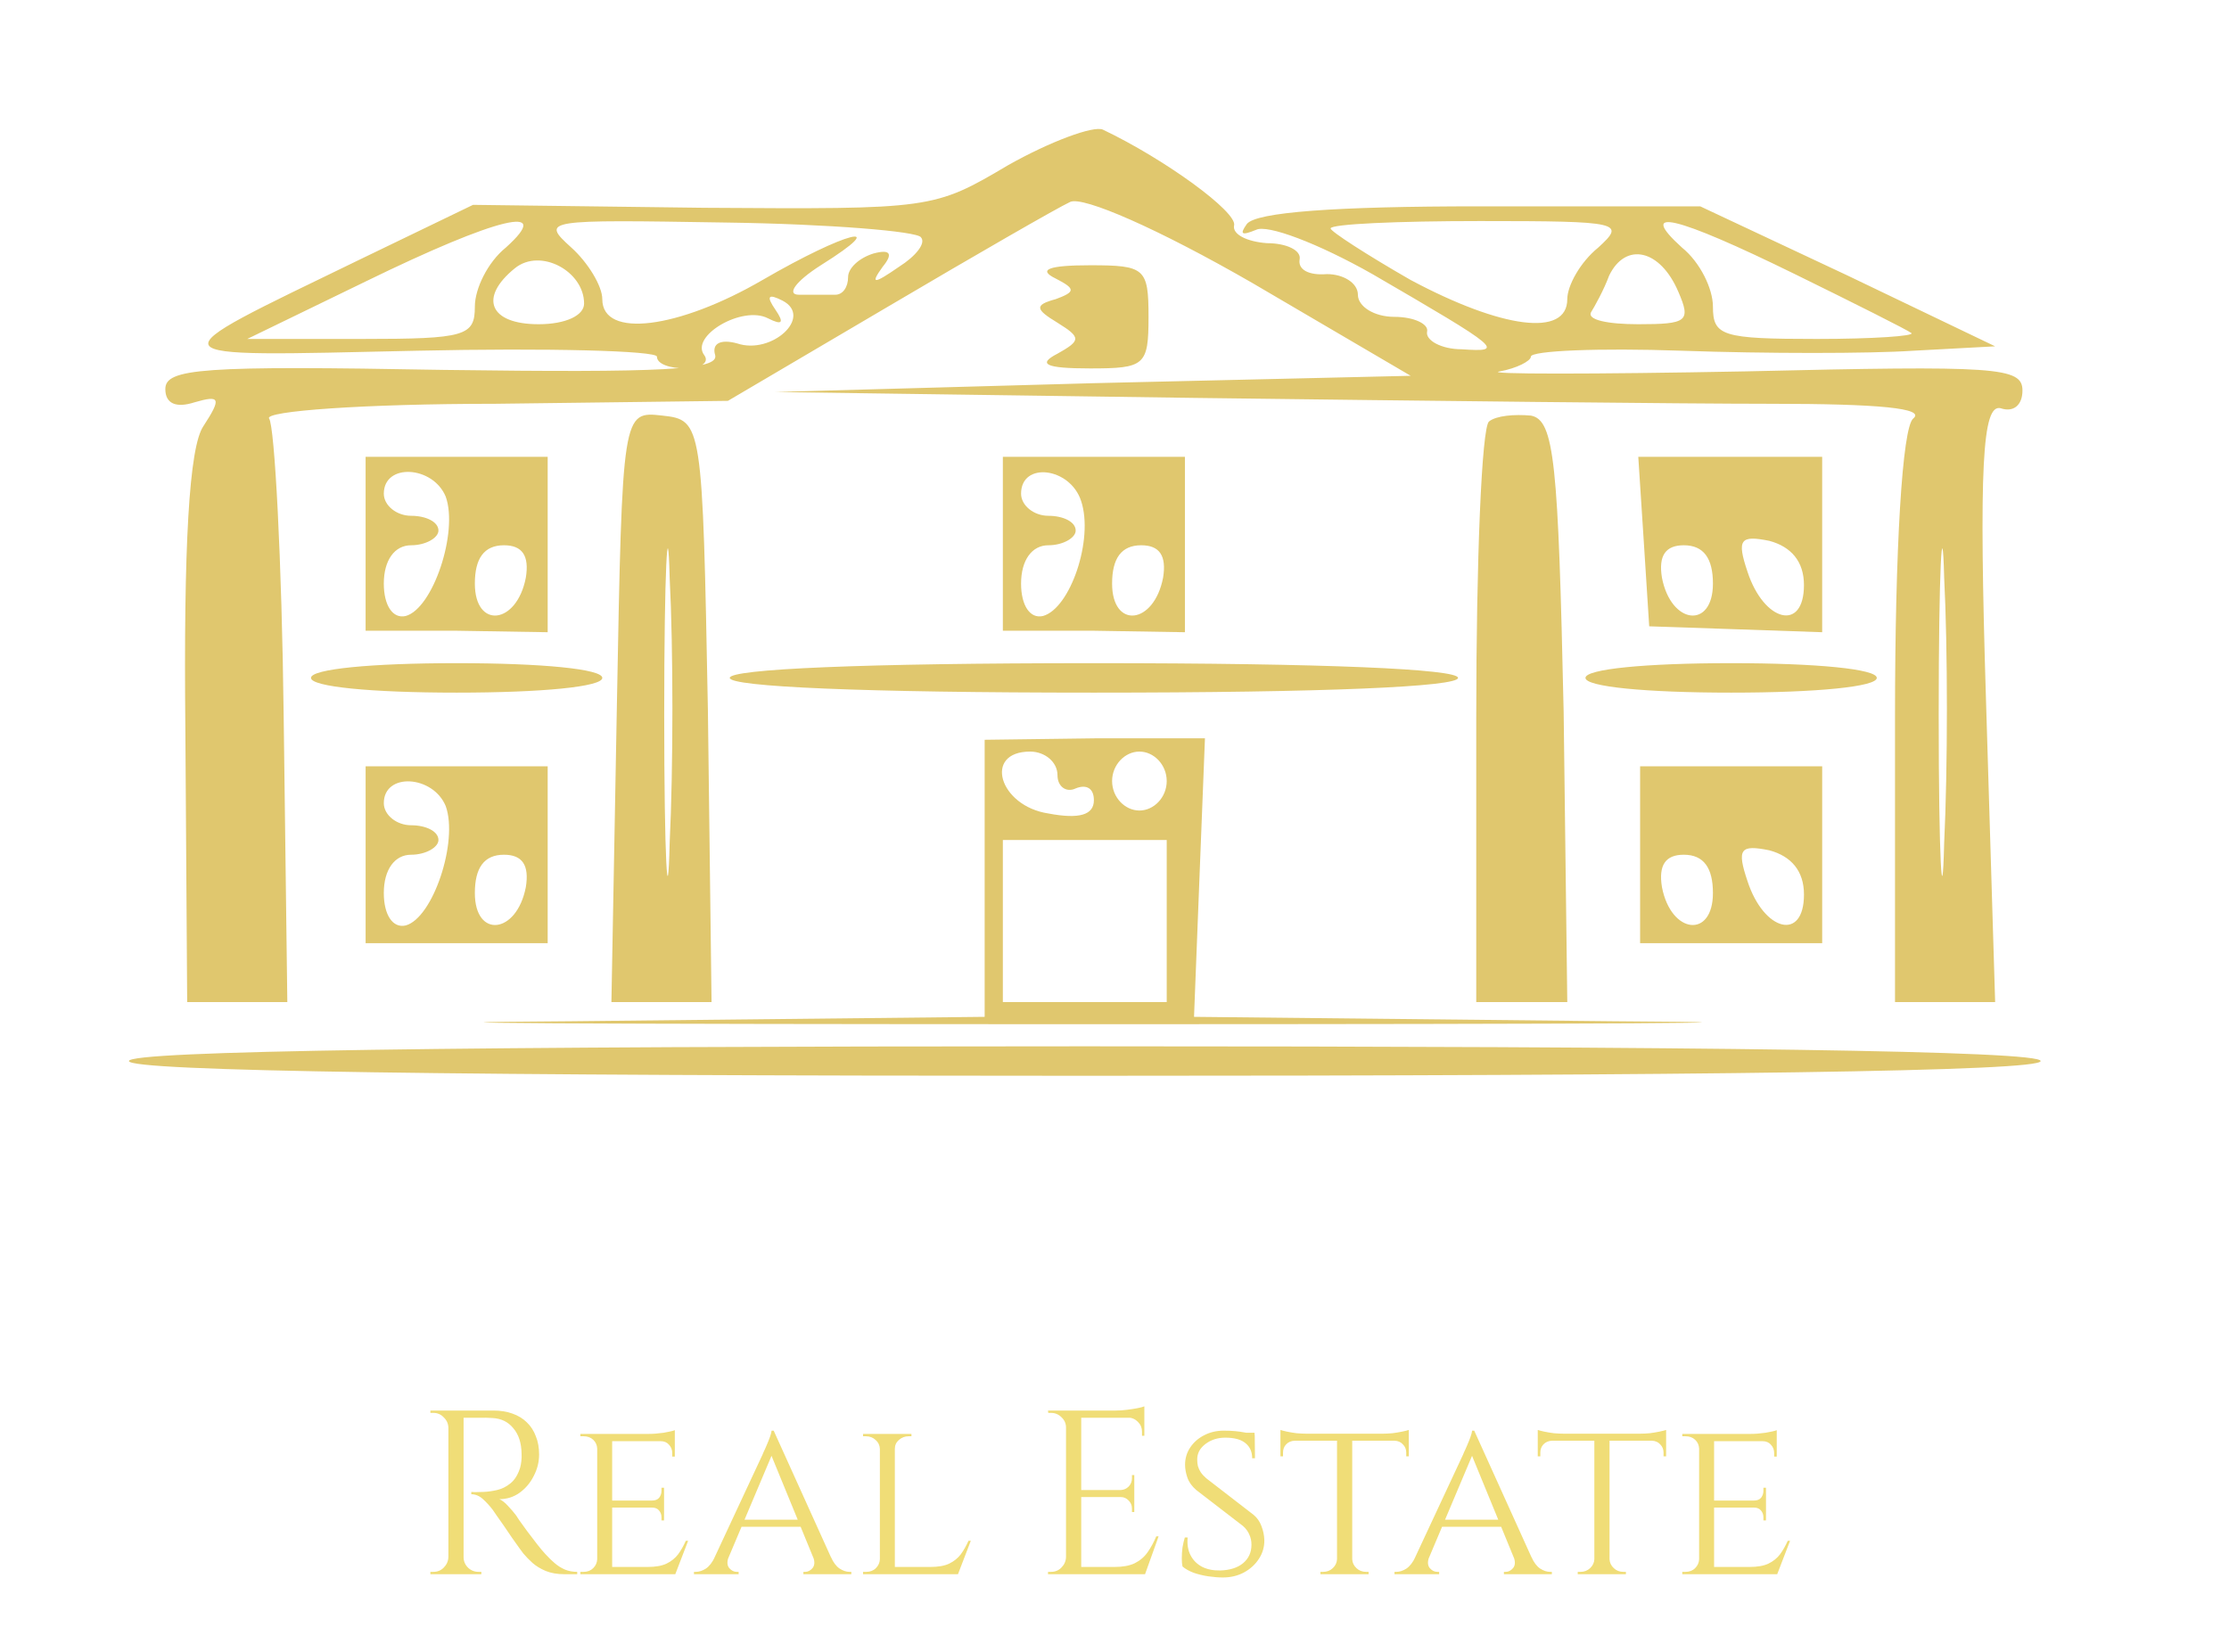
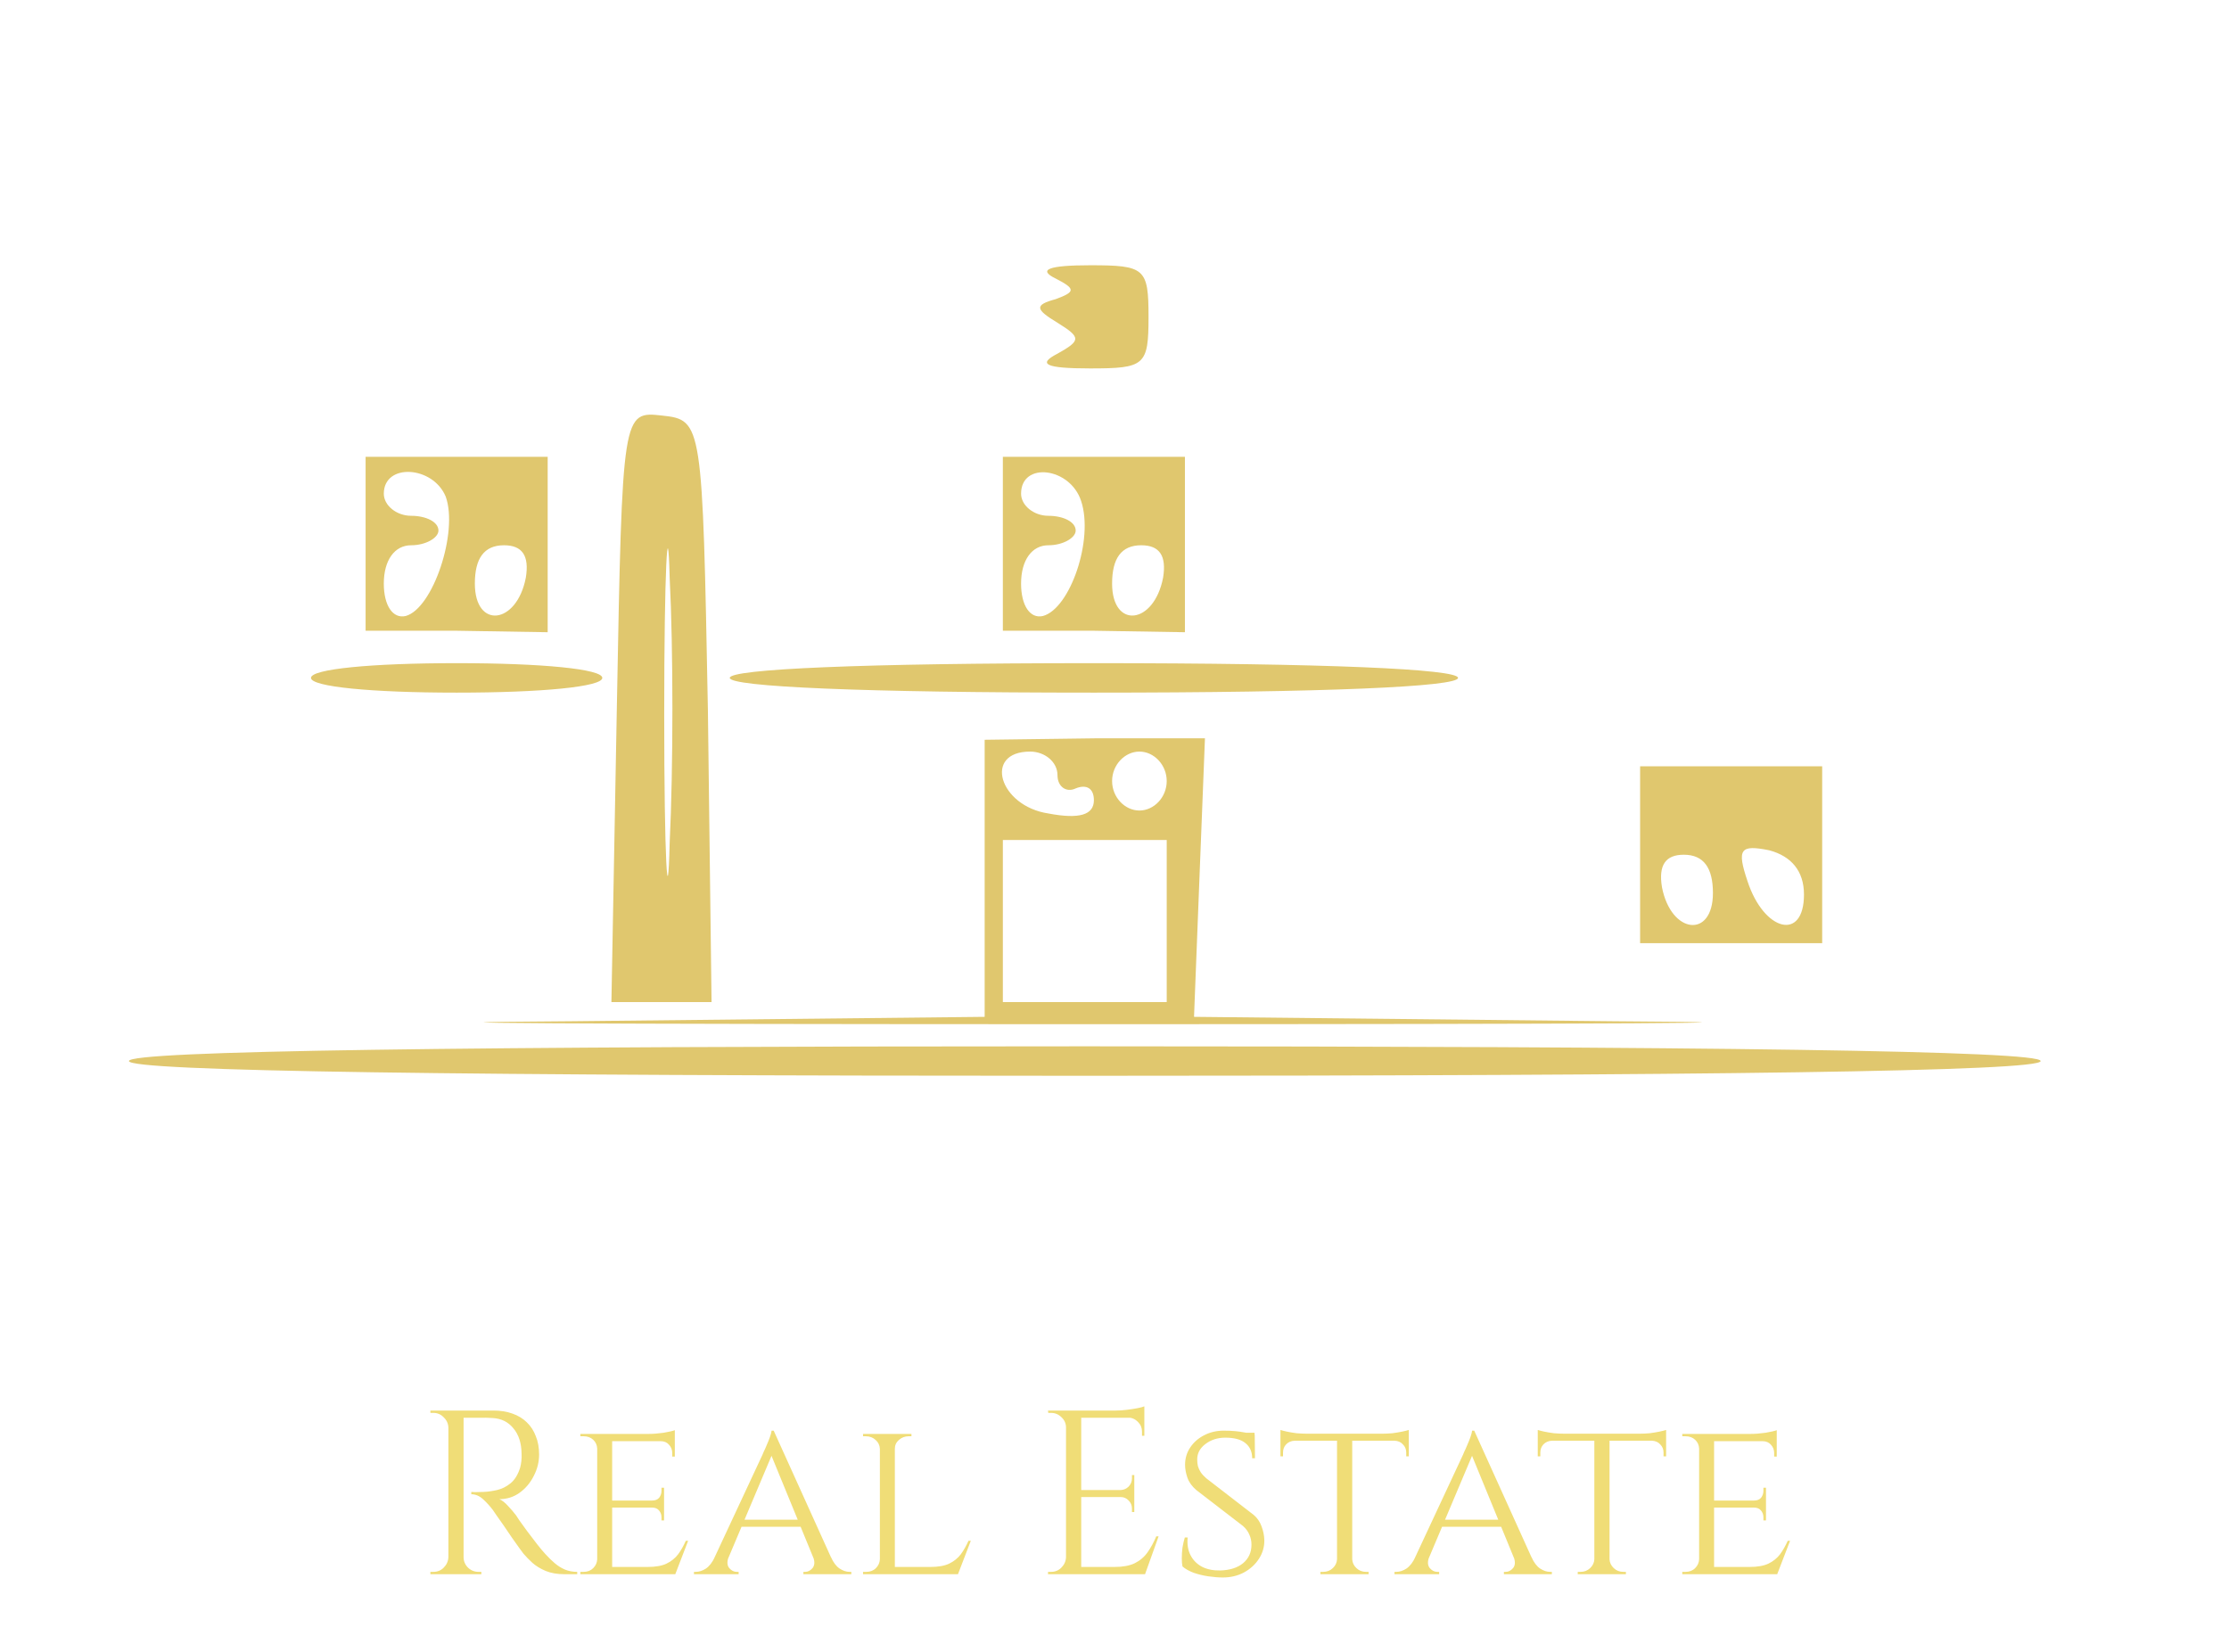
<svg xmlns="http://www.w3.org/2000/svg" width="143" height="106" viewBox="0 0 143 106" fill="none">
-   <path d="M64.688 10.59C59.899 13.427 59.782 13.427 45.181 13.332L30.347 13.143L23.105 16.641C9.672 23.165 9.439 22.882 26.726 22.503C35.136 22.314 42.145 22.503 42.145 22.882C42.145 23.354 42.962 23.638 44.013 23.638C44.948 23.638 45.532 23.26 45.181 22.787C44.247 21.558 47.634 19.572 49.27 20.423C50.204 20.896 50.321 20.707 49.737 19.856C49.153 19.005 49.27 18.816 50.204 19.289C52.19 20.329 49.503 22.787 47.284 22.031C46.233 21.747 45.649 22.031 45.882 22.787C46.116 23.733 42.612 23.922 28.478 23.733C12.943 23.449 10.607 23.638 10.607 24.962C10.607 25.907 11.308 26.191 12.476 25.813C14.111 25.34 14.228 25.529 13.06 27.325C12.125 28.649 11.775 35.078 11.892 46.803L12.008 64.294H15.279H18.433L18.199 45.952C18.082 35.929 17.615 27.325 17.265 26.853C16.914 26.38 23.339 25.907 31.749 25.907L46.7 25.718L56.979 19.667C62.586 16.358 67.842 13.332 68.659 12.954C69.477 12.576 74.266 14.656 80.34 18.154L90.502 24.111L70.178 24.584L49.737 25.151L76.602 25.529C91.437 25.718 108.023 25.907 113.63 25.907C120.522 25.907 123.559 26.191 122.741 26.853C122.04 27.42 121.573 35.173 121.573 46.046V64.294H124.843H127.997L127.413 45.006C126.946 29.878 127.18 25.907 128.348 26.191C129.165 26.474 129.749 26.002 129.749 25.056C129.749 23.543 128.114 23.449 111.995 23.827C102.183 24.016 95.058 24.016 96.226 23.827C97.277 23.638 98.212 23.165 98.212 22.882C98.212 22.503 102.533 22.314 107.907 22.503C113.28 22.692 119.938 22.692 122.741 22.503L127.997 22.22L118.536 17.681L109.075 13.238H94.941C85.597 13.238 80.574 13.616 79.99 14.372C79.523 15.034 79.639 15.129 80.574 14.75C81.275 14.372 84.545 15.601 88.049 17.587C96.343 22.409 96.576 22.598 93.773 22.409C92.488 22.409 91.437 21.841 91.554 21.274C91.67 20.802 90.736 20.329 89.451 20.329C88.166 20.329 87.115 19.667 87.115 18.91C87.115 18.154 86.18 17.587 85.129 17.587C83.961 17.681 83.26 17.303 83.377 16.641C83.494 16.074 82.559 15.601 81.275 15.601C79.99 15.507 79.055 15.034 79.172 14.467C79.406 13.616 74.734 10.212 70.762 8.321C70.178 8.037 67.375 9.077 64.688 10.59ZM32.45 15.885C31.282 16.83 30.464 18.532 30.464 19.667C30.464 21.558 29.88 21.747 23.222 21.747H15.863L23.456 18.06C31.982 13.899 35.603 13.049 32.45 15.885ZM59.081 15.223C59.432 15.601 58.731 16.452 57.68 17.114C56.044 18.249 55.811 18.249 56.629 17.114C57.329 16.263 57.096 15.979 56.044 16.263C55.11 16.547 54.409 17.209 54.409 17.776C54.409 18.438 54.059 18.91 53.592 18.91C53.008 18.91 51.956 18.91 51.255 18.91C50.438 18.91 51.022 18.06 52.657 17.02C57.329 14.088 54.292 14.845 48.919 17.965C43.546 21.085 38.64 21.747 38.64 19.194C38.64 18.343 37.706 16.83 36.655 15.885C34.669 14.088 34.903 14.088 46.583 14.278C53.241 14.372 58.848 14.845 59.081 15.223ZM102.533 15.885C101.365 16.83 100.548 18.343 100.548 19.194C100.548 21.652 96.343 21.085 90.502 17.965C87.699 16.358 85.363 14.845 85.363 14.656C85.363 14.372 89.685 14.183 94.941 14.183C104.052 14.183 104.286 14.278 102.533 15.885ZM115.149 17.587C119.003 19.478 122.391 21.18 122.624 21.369C122.858 21.558 120.171 21.747 116.55 21.747C110.476 21.747 109.892 21.558 109.892 19.667C109.892 18.532 109.075 16.83 107.907 15.885C104.986 13.238 107.439 13.805 115.149 17.587ZM37.472 19.478C37.472 20.234 36.304 20.802 34.552 20.802C31.398 20.802 30.698 19.1 33.034 17.209C34.669 15.885 37.472 17.398 37.472 19.478ZM107.673 18.721C108.491 20.612 108.257 20.802 105.103 20.802C103.117 20.802 101.833 20.518 102.066 20.045C102.3 19.667 102.884 18.627 103.234 17.681C104.286 15.507 106.505 15.979 107.673 18.721ZM124.727 54.083C124.61 58.905 124.376 55.217 124.376 45.857C124.376 36.497 124.61 32.526 124.727 37.064C124.96 41.602 124.96 49.261 124.727 54.083Z" fill="#E0C76E" />
  <path d="M67.726 17.87C69.01 18.532 69.01 18.721 67.726 19.194C66.324 19.572 66.441 19.856 67.842 20.707C69.361 21.652 69.361 21.841 67.842 22.692C66.558 23.354 67.025 23.638 69.945 23.638C73.449 23.638 73.683 23.449 73.683 20.329C73.683 17.209 73.449 17.019 69.945 17.019C67.258 17.019 66.558 17.303 67.726 17.87Z" fill="#E0C76E" />
  <path d="M39.575 45.29L39.225 64.294H42.495H45.649L45.415 45.574C45.065 27.136 45.065 26.947 42.495 26.664C39.925 26.38 39.925 26.38 39.575 45.29ZM42.962 54.083C42.846 58.905 42.612 55.218 42.612 45.857C42.612 36.497 42.846 32.526 42.962 37.064C43.196 41.602 43.196 49.261 42.962 54.083Z" fill="#E0C76E" />
-   <path d="M95.526 27.042C95.058 27.42 94.708 35.929 94.708 46.046V64.294H97.628H100.548L100.315 45.668C99.964 29.689 99.731 26.947 98.212 26.664C97.161 26.569 95.993 26.664 95.526 27.042Z" fill="#E0C76E" />
  <path d="M23.455 34.89V40.468H29.296L35.136 40.563V34.89V29.311H29.296H23.455V34.89ZM28.595 31.864C29.412 34.133 27.777 39.05 26.025 39.523C25.207 39.712 24.623 38.861 24.623 37.443C24.623 35.93 25.324 34.984 26.375 34.984C27.31 34.984 28.128 34.511 28.128 34.039C28.128 33.471 27.31 33.093 26.375 33.093C25.441 33.093 24.623 32.431 24.623 31.675C24.623 29.689 27.777 29.879 28.595 31.864ZM33.734 37.064C33.15 40.09 30.464 40.374 30.464 37.443C30.464 35.835 31.048 34.984 32.333 34.984C33.501 34.984 33.968 35.646 33.734 37.064Z" fill="#E0C76E" />
  <path d="M64.338 34.89V40.468H70.178L76.018 40.563V34.89V29.311H70.178H64.338V34.89ZM69.36 32.148C70.178 34.606 68.659 39.05 66.907 39.523C66.09 39.712 65.506 38.861 65.506 37.443C65.506 35.93 66.207 34.984 67.258 34.984C68.192 34.984 69.01 34.511 69.01 34.039C69.01 33.471 68.192 33.093 67.258 33.093C66.323 33.093 65.506 32.431 65.506 31.675C65.506 29.595 68.659 29.973 69.36 32.148ZM74.617 37.064C74.033 40.09 71.346 40.374 71.346 37.443C71.346 35.835 71.93 34.984 73.215 34.984C74.383 34.984 74.85 35.646 74.617 37.064Z" fill="#E0C76E" />
-   <path d="M105.453 34.701L105.804 40.184L111.41 40.374L116.9 40.563V34.984V29.311H111.06H105.103L105.453 34.701ZM115.732 37.537C115.732 40.563 113.162 39.901 112.111 36.686C111.41 34.606 111.644 34.322 113.513 34.701C114.914 35.079 115.732 36.024 115.732 37.537ZM109.892 37.443C109.892 40.374 107.205 40.09 106.621 37.064C106.388 35.646 106.855 34.984 108.023 34.984C109.308 34.984 109.892 35.835 109.892 37.443Z" fill="#E0C76E" />
  <path d="M19.951 43.493C19.951 44.061 23.806 44.439 29.296 44.439C34.786 44.439 38.64 44.061 38.64 43.493C38.64 42.926 34.786 42.548 29.296 42.548C23.806 42.548 19.951 42.926 19.951 43.493Z" fill="#E0C76E" />
  <path d="M46.817 43.493C46.817 44.061 55.344 44.439 70.178 44.439C85.013 44.439 93.539 44.061 93.539 43.493C93.539 42.926 85.013 42.548 70.178 42.548C55.344 42.548 46.817 42.926 46.817 43.493Z" fill="#E0C76E" />
-   <path d="M101.715 43.493C101.715 44.06 105.57 44.439 111.06 44.439C116.55 44.439 120.404 44.06 120.404 43.493C120.404 42.926 116.55 42.548 111.06 42.548C105.57 42.548 101.715 42.926 101.715 43.493Z" fill="#E0C76E" />
  <path d="M63.17 56.352V65.24L36.655 65.523C21.937 65.618 37.122 65.712 70.178 65.712C103.234 65.712 118.302 65.618 103.468 65.523L76.602 65.24L76.953 56.257L77.303 47.37H70.295L63.17 47.464V56.352ZM67.842 49.733C67.842 50.49 68.426 50.868 69.01 50.584C69.711 50.301 70.178 50.584 70.178 51.341C70.178 52.286 69.244 52.57 67.258 52.192C64.104 51.719 63.053 48.221 66.09 48.221C67.024 48.221 67.842 48.883 67.842 49.733ZM74.85 50.112C74.85 51.152 74.033 52.003 73.098 52.003C72.164 52.003 71.346 51.152 71.346 50.112C71.346 49.072 72.164 48.221 73.098 48.221C74.033 48.221 74.85 49.072 74.85 50.112ZM74.85 59.094V64.294H69.594H64.338V59.094V53.894H69.594H74.85V59.094Z" fill="#E0C76E" />
-   <path d="M23.456 54.839V60.512H29.296H35.136V54.839V49.166H29.296H23.456V54.839ZM28.595 51.719C29.413 53.988 27.777 58.905 26.025 59.377C25.208 59.567 24.623 58.716 24.623 57.297C24.623 55.785 25.324 54.839 26.376 54.839C27.31 54.839 28.128 54.366 28.128 53.894C28.128 53.326 27.31 52.948 26.376 52.948C25.441 52.948 24.623 52.286 24.623 51.53C24.623 49.544 27.777 49.733 28.595 51.719ZM33.734 56.919C33.15 59.945 30.464 60.228 30.464 57.297C30.464 55.69 31.048 54.839 32.333 54.839C33.501 54.839 33.968 55.501 33.734 56.919Z" fill="#E0C76E" />
  <path d="M105.22 54.839V60.512H111.06H116.901V54.839V49.166H111.06H105.22V54.839ZM115.733 57.392C115.733 60.418 113.163 59.756 112.112 56.541C111.411 54.461 111.644 54.177 113.513 54.556C114.915 54.934 115.733 55.879 115.733 57.392ZM109.892 57.297C109.892 60.228 107.206 59.945 106.622 56.919C106.388 55.501 106.855 54.839 108.023 54.839C109.308 54.839 109.892 55.69 109.892 57.297Z" fill="#E0C76E" />
  <path d="M8.271 68.076C8.271 68.738 29.529 69.022 69.594 69.022C109.659 69.022 130.917 68.738 130.917 68.076C130.917 67.414 109.659 67.131 69.594 67.131C29.529 67.131 8.271 67.414 8.271 68.076Z" fill="#E0C76E" />
  <path d="M29.546 90.5H31.661C32.111 90.5 32.516 90.565 32.876 90.695C33.246 90.825 33.556 91.015 33.806 91.265C34.056 91.505 34.246 91.8 34.376 92.15C34.516 92.49 34.586 92.88 34.586 93.32C34.586 93.8 34.471 94.26 34.241 94.7C34.021 95.14 33.716 95.5 33.326 95.78C32.946 96.05 32.516 96.185 32.036 96.185C32.206 96.255 32.391 96.4 32.591 96.62C32.791 96.83 32.966 97.035 33.116 97.235C33.116 97.235 33.181 97.335 33.311 97.535C33.451 97.725 33.621 97.96 33.821 98.24C34.031 98.52 34.241 98.795 34.451 99.065C34.661 99.335 34.841 99.55 34.991 99.71C35.191 99.93 35.391 100.125 35.591 100.295C35.791 100.465 36.006 100.6 36.236 100.7C36.476 100.8 36.741 100.85 37.031 100.85V101H36.206C35.746 101 35.346 100.93 35.006 100.79C34.676 100.65 34.396 100.48 34.166 100.28C33.936 100.07 33.741 99.87 33.581 99.68C33.551 99.64 33.466 99.525 33.326 99.335C33.196 99.145 33.036 98.92 32.846 98.66C32.666 98.39 32.486 98.125 32.306 97.865C32.126 97.605 31.971 97.385 31.841 97.205C31.711 97.015 31.636 96.905 31.616 96.875C31.426 96.625 31.216 96.395 30.986 96.185C30.756 95.975 30.506 95.87 30.236 95.87V95.72C30.236 95.72 30.311 95.725 30.461 95.735C30.621 95.735 30.811 95.73 31.031 95.72C31.291 95.71 31.576 95.67 31.886 95.6C32.196 95.53 32.486 95.385 32.756 95.165C33.026 94.945 33.231 94.61 33.371 94.16C33.401 94.05 33.426 93.915 33.446 93.755C33.466 93.585 33.471 93.42 33.461 93.26C33.451 92.58 33.276 92.04 32.936 91.64C32.606 91.23 32.161 91.01 31.601 90.98C31.321 90.96 31.031 90.955 30.731 90.965C30.441 90.965 30.196 90.965 29.996 90.965C29.796 90.965 29.696 90.965 29.696 90.965C29.696 90.955 29.681 90.915 29.651 90.845C29.631 90.765 29.606 90.69 29.576 90.62C29.556 90.54 29.546 90.5 29.546 90.5ZM29.741 90.5V101H28.766V90.5H29.741ZM28.811 99.905V101H27.611V100.85C27.611 100.85 27.641 100.85 27.701 100.85C27.771 100.85 27.806 100.85 27.806 100.85C28.066 100.85 28.286 100.76 28.466 100.58C28.656 100.39 28.756 100.165 28.766 99.905H28.811ZM28.811 91.595H28.766C28.756 91.335 28.656 91.115 28.466 90.935C28.286 90.745 28.066 90.65 27.806 90.65C27.806 90.65 27.771 90.65 27.701 90.65C27.641 90.65 27.611 90.65 27.611 90.65V90.5H28.811V91.595ZM29.696 99.905H29.741C29.741 100.165 29.836 100.39 30.026 100.58C30.216 100.76 30.441 100.85 30.701 100.85C30.701 100.85 30.731 100.85 30.791 100.85C30.851 100.85 30.881 100.85 30.881 100.85V101H29.696V99.905ZM39.273 92V101H38.313V92H39.273ZM43.308 100.535L43.278 101H39.243V100.535H43.308ZM42.603 96.275V96.725H39.243V96.275H42.603ZM43.293 92V92.465H39.243V92H43.293ZM44.148 98.855L43.323 101H41.043L41.553 100.535C42.053 100.535 42.453 100.465 42.753 100.325C43.063 100.175 43.313 99.975 43.503 99.725C43.693 99.465 43.858 99.175 43.998 98.855H44.148ZM42.603 96.695V97.55H42.438V97.355C42.438 97.185 42.388 97.04 42.288 96.92C42.188 96.79 42.033 96.725 41.823 96.725V96.695H42.603ZM42.603 95.45V96.305H41.823V96.275C42.033 96.275 42.188 96.215 42.288 96.095C42.388 95.965 42.438 95.815 42.438 95.645V95.45H42.603ZM43.293 92.42V93.455H43.128V93.23C43.128 93.02 43.058 92.84 42.918 92.69C42.788 92.54 42.608 92.465 42.378 92.465V92.42H43.293ZM43.293 91.76V92.15L41.583 92C41.893 92 42.223 91.975 42.573 91.925C42.923 91.865 43.163 91.81 43.293 91.76ZM38.343 100.04L38.538 101H37.233V100.85C37.233 100.85 37.268 100.85 37.338 100.85C37.408 100.85 37.443 100.85 37.443 100.85C37.693 100.85 37.898 100.77 38.058 100.61C38.218 100.45 38.303 100.26 38.313 100.04H38.343ZM38.343 92.945H38.313C38.303 92.715 38.218 92.525 38.058 92.375C37.898 92.225 37.693 92.15 37.443 92.15C37.443 92.15 37.408 92.15 37.338 92.15C37.268 92.15 37.233 92.15 37.233 92.15V92H38.538L38.343 92.945ZM49.636 91.79L53.761 100.91H52.576L49.381 93.125L49.636 91.79ZM46.741 99.905C46.631 100.205 46.646 100.44 46.786 100.61C46.926 100.77 47.086 100.85 47.266 100.85H47.386V101H44.521V100.85C44.521 100.85 44.541 100.85 44.581 100.85C44.621 100.85 44.641 100.85 44.641 100.85C44.851 100.85 45.066 100.78 45.286 100.64C45.506 100.49 45.696 100.245 45.856 99.905H46.741ZM49.636 91.79L49.741 92.825L46.306 100.955H45.361L48.916 93.335C48.916 93.335 48.941 93.275 48.991 93.155C49.051 93.035 49.116 92.89 49.186 92.72C49.266 92.54 49.336 92.365 49.396 92.195C49.456 92.025 49.491 91.89 49.501 91.79H49.636ZM51.406 97.505V97.955H47.431V97.505H51.406ZM52.171 99.905H53.311C53.461 100.245 53.646 100.49 53.866 100.64C54.086 100.78 54.296 100.85 54.496 100.85C54.496 100.85 54.516 100.85 54.556 100.85C54.596 100.85 54.616 100.85 54.616 100.85V101H51.541V100.85H51.661C51.831 100.85 51.986 100.77 52.126 100.61C52.266 100.44 52.281 100.205 52.171 99.905ZM57.408 92V101H56.448V92H57.408ZM61.443 100.535L61.413 101H57.378V100.535H61.443ZM62.283 98.855L61.458 101H59.178L59.688 100.535C60.188 100.535 60.588 100.465 60.888 100.325C61.198 100.175 61.448 99.975 61.638 99.725C61.828 99.465 61.993 99.175 62.133 98.855H62.283ZM56.478 100.04L56.673 101H55.368V100.85C55.368 100.85 55.403 100.85 55.473 100.85C55.543 100.85 55.578 100.85 55.578 100.85C55.828 100.85 56.033 100.77 56.193 100.61C56.353 100.45 56.438 100.26 56.448 100.04H56.478ZM57.363 92.96V92H58.473V92.15C58.473 92.15 58.443 92.15 58.383 92.15C58.323 92.15 58.293 92.15 58.293 92.15C58.053 92.15 57.843 92.23 57.663 92.39C57.493 92.54 57.408 92.73 57.408 92.96H57.363ZM56.478 92.96H56.448C56.438 92.73 56.348 92.54 56.178 92.39C56.008 92.23 55.798 92.15 55.548 92.15C55.548 92.15 55.518 92.15 55.458 92.15C55.398 92.15 55.368 92.15 55.368 92.15V92H56.478V92.96ZM69.365 90.5V101H68.39V90.5H69.365ZM73.415 100.535V101H69.32V100.535H73.415ZM72.77 95.6V96.05H69.32V95.6H72.77ZM73.415 90.5V90.965H69.32V90.5H73.415ZM74.33 98.57L73.46 101H70.97L71.51 100.535C72.04 100.535 72.47 100.455 72.8 100.295C73.14 100.125 73.415 99.89 73.625 99.59C73.835 99.29 74.02 98.95 74.18 98.57H74.33ZM72.77 96.02V97.01H72.62V96.785C72.62 96.585 72.55 96.415 72.41 96.275C72.27 96.125 72.1 96.05 71.9 96.05V96.02H72.77ZM72.77 94.64V95.63H71.9V95.6C72.1 95.59 72.27 95.515 72.41 95.375C72.55 95.225 72.62 95.05 72.62 94.85V94.64H72.77ZM73.415 90.92V92.12H73.265V91.85C73.265 91.61 73.18 91.405 73.01 91.235C72.84 91.055 72.63 90.96 72.38 90.95V90.92H73.415ZM73.415 90.23V90.665L71.585 90.5C71.805 90.5 72.035 90.485 72.275 90.455C72.525 90.425 72.755 90.39 72.965 90.35C73.175 90.31 73.325 90.27 73.415 90.23ZM68.435 99.905V101H67.235V100.85C67.235 100.85 67.265 100.85 67.325 100.85C67.395 100.85 67.43 100.85 67.43 100.85C67.69 100.85 67.91 100.76 68.09 100.58C68.28 100.39 68.38 100.165 68.39 99.905H68.435ZM68.435 91.595H68.39C68.39 91.335 68.295 91.115 68.105 90.935C67.915 90.745 67.69 90.65 67.43 90.65C67.43 90.65 67.4 90.65 67.34 90.65C67.28 90.65 67.25 90.65 67.25 90.65L67.235 90.5H68.435V91.595ZM78.502 91.79C78.782 91.79 79.027 91.8 79.237 91.82C79.447 91.84 79.627 91.865 79.777 91.895C79.937 91.915 80.072 91.945 80.182 91.985C80.302 92.015 80.407 92.045 80.497 92.075L80.512 93.56H80.332C80.332 93.15 80.192 92.83 79.912 92.6C79.632 92.36 79.197 92.24 78.607 92.24C78.107 92.24 77.677 92.38 77.317 92.66C76.967 92.93 76.797 93.265 76.807 93.665C76.807 93.795 76.822 93.93 76.852 94.07C76.892 94.2 76.952 94.33 77.032 94.46C77.122 94.59 77.242 94.72 77.392 94.85L80.422 97.19C80.652 97.38 80.822 97.625 80.932 97.925C81.042 98.215 81.102 98.505 81.112 98.795C81.122 99.235 81.007 99.64 80.767 100.01C80.527 100.38 80.202 100.675 79.792 100.895C79.392 101.105 78.947 101.21 78.457 101.21C78.167 101.21 77.852 101.185 77.512 101.135C77.182 101.085 76.872 101.01 76.582 100.91C76.292 100.8 76.052 100.665 75.862 100.505C75.832 100.365 75.817 100.19 75.817 99.98C75.817 99.76 75.832 99.53 75.862 99.29C75.902 99.05 75.952 98.835 76.012 98.645H76.192C76.152 99.095 76.217 99.48 76.387 99.8C76.557 100.12 76.807 100.365 77.137 100.535C77.467 100.695 77.852 100.77 78.292 100.76C78.912 100.74 79.397 100.585 79.747 100.295C80.107 99.995 80.287 99.6 80.287 99.11C80.287 98.87 80.242 98.655 80.152 98.465C80.072 98.265 79.937 98.08 79.747 97.91L76.747 95.6C76.467 95.36 76.277 95.095 76.177 94.805C76.077 94.515 76.027 94.24 76.027 93.98C76.027 93.57 76.137 93.2 76.357 92.87C76.577 92.54 76.872 92.28 77.242 92.09C77.622 91.89 78.042 91.79 78.502 91.79ZM80.482 91.925L80.497 92.195H79.432V91.925H80.482ZM86.751 92.045V101H85.776V92.045H86.751ZM90.381 91.985V92.435H82.146V91.985H90.381ZM90.381 92.405V93.44H90.216V93.2C90.216 92.99 90.146 92.815 90.006 92.675C89.876 92.525 89.696 92.445 89.466 92.435V92.405H90.381ZM90.381 91.745V92.135L88.701 91.985C88.901 91.985 89.111 91.975 89.331 91.955C89.561 91.925 89.771 91.89 89.961 91.85C90.151 91.81 90.291 91.775 90.381 91.745ZM85.806 100.04V101H84.711V100.85C84.721 100.85 84.751 100.85 84.801 100.85C84.861 100.85 84.891 100.85 84.891 100.85C85.131 100.85 85.336 100.77 85.506 100.61C85.676 100.45 85.766 100.26 85.776 100.04H85.806ZM86.706 100.04H86.751C86.761 100.26 86.851 100.45 87.021 100.61C87.191 100.77 87.396 100.85 87.636 100.85C87.636 100.85 87.661 100.85 87.711 100.85C87.771 100.85 87.801 100.85 87.801 100.85V101H86.706V100.04ZM83.061 92.405V92.435C82.831 92.445 82.646 92.525 82.506 92.675C82.376 92.815 82.311 92.99 82.311 93.2V93.44H82.146V92.405H83.061ZM82.146 91.745C82.236 91.775 82.371 91.81 82.551 91.85C82.741 91.89 82.951 91.925 83.181 91.955C83.411 91.975 83.626 91.985 83.826 91.985L82.146 92.135V91.745ZM94.578 91.79L98.703 100.91H97.518L94.323 93.125L94.578 91.79ZM91.683 99.905C91.573 100.205 91.588 100.44 91.728 100.61C91.868 100.77 92.028 100.85 92.208 100.85H92.328V101H89.463V100.85C89.463 100.85 89.483 100.85 89.523 100.85C89.563 100.85 89.583 100.85 89.583 100.85C89.793 100.85 90.008 100.78 90.228 100.64C90.448 100.49 90.638 100.245 90.798 99.905H91.683ZM94.578 91.79L94.683 92.825L91.248 100.955H90.303L93.858 93.335C93.858 93.335 93.883 93.275 93.933 93.155C93.993 93.035 94.058 92.89 94.128 92.72C94.208 92.54 94.278 92.365 94.338 92.195C94.398 92.025 94.433 91.89 94.443 91.79H94.578ZM96.348 97.505V97.955H92.373V97.505H96.348ZM97.113 99.905H98.253C98.403 100.245 98.588 100.49 98.808 100.64C99.028 100.78 99.238 100.85 99.438 100.85C99.438 100.85 99.458 100.85 99.498 100.85C99.538 100.85 99.558 100.85 99.558 100.85V101H96.483V100.85H96.603C96.773 100.85 96.928 100.77 97.068 100.61C97.208 100.44 97.223 100.205 97.113 99.905ZM103.259 92.045V101H102.284V92.045H103.259ZM106.889 91.985V92.435H98.654V91.985H106.889ZM106.889 92.405V93.44H106.724V93.2C106.724 92.99 106.654 92.815 106.514 92.675C106.384 92.525 106.204 92.445 105.974 92.435V92.405H106.889ZM106.889 91.745V92.135L105.209 91.985C105.409 91.985 105.619 91.975 105.839 91.955C106.069 91.925 106.279 91.89 106.469 91.85C106.659 91.81 106.799 91.775 106.889 91.745ZM102.314 100.04V101H101.219V100.85C101.229 100.85 101.259 100.85 101.309 100.85C101.369 100.85 101.399 100.85 101.399 100.85C101.639 100.85 101.844 100.77 102.014 100.61C102.184 100.45 102.274 100.26 102.284 100.04H102.314ZM103.214 100.04H103.259C103.269 100.26 103.359 100.45 103.529 100.61C103.699 100.77 103.904 100.85 104.144 100.85C104.144 100.85 104.169 100.85 104.219 100.85C104.279 100.85 104.309 100.85 104.309 100.85V101H103.214V100.04ZM99.569 92.405V92.435C99.339 92.445 99.154 92.525 99.014 92.675C98.884 92.815 98.819 92.99 98.819 93.2V93.44H98.654V92.405H99.569ZM98.654 91.745C98.744 91.775 98.879 91.81 99.059 91.85C99.249 91.89 99.459 91.925 99.689 91.955C99.919 91.975 100.134 91.985 100.334 91.985L98.654 92.135V91.745ZM109.966 92V101H109.006V92H109.966ZM114.001 100.535L113.971 101H109.936V100.535H114.001ZM113.296 96.275V96.725H109.936V96.275H113.296ZM113.986 92V92.465H109.936V92H113.986ZM114.841 98.855L114.016 101H111.736L112.246 100.535C112.746 100.535 113.146 100.465 113.446 100.325C113.756 100.175 114.006 99.975 114.196 99.725C114.386 99.465 114.551 99.175 114.691 98.855H114.841ZM113.296 96.695V97.55H113.131V97.355C113.131 97.185 113.081 97.04 112.981 96.92C112.881 96.79 112.726 96.725 112.516 96.725V96.695H113.296ZM113.296 95.45V96.305H112.516V96.275C112.726 96.275 112.881 96.215 112.981 96.095C113.081 95.965 113.131 95.815 113.131 95.645V95.45H113.296ZM113.986 92.42V93.455H113.821V93.23C113.821 93.02 113.751 92.84 113.611 92.69C113.481 92.54 113.301 92.465 113.071 92.465V92.42H113.986ZM113.986 91.76V92.15L112.276 92C112.586 92 112.916 91.975 113.266 91.925C113.616 91.865 113.856 91.81 113.986 91.76ZM109.036 100.04L109.231 101H107.926V100.85C107.926 100.85 107.961 100.85 108.031 100.85C108.101 100.85 108.136 100.85 108.136 100.85C108.386 100.85 108.591 100.77 108.751 100.61C108.911 100.45 108.996 100.26 109.006 100.04H109.036ZM109.036 92.945H109.006C108.996 92.715 108.911 92.525 108.751 92.375C108.591 92.225 108.386 92.15 108.136 92.15C108.136 92.15 108.101 92.15 108.031 92.15C107.961 92.15 107.926 92.15 107.926 92.15V92H109.231L109.036 92.945Z" fill="#F0DD77" />
</svg>